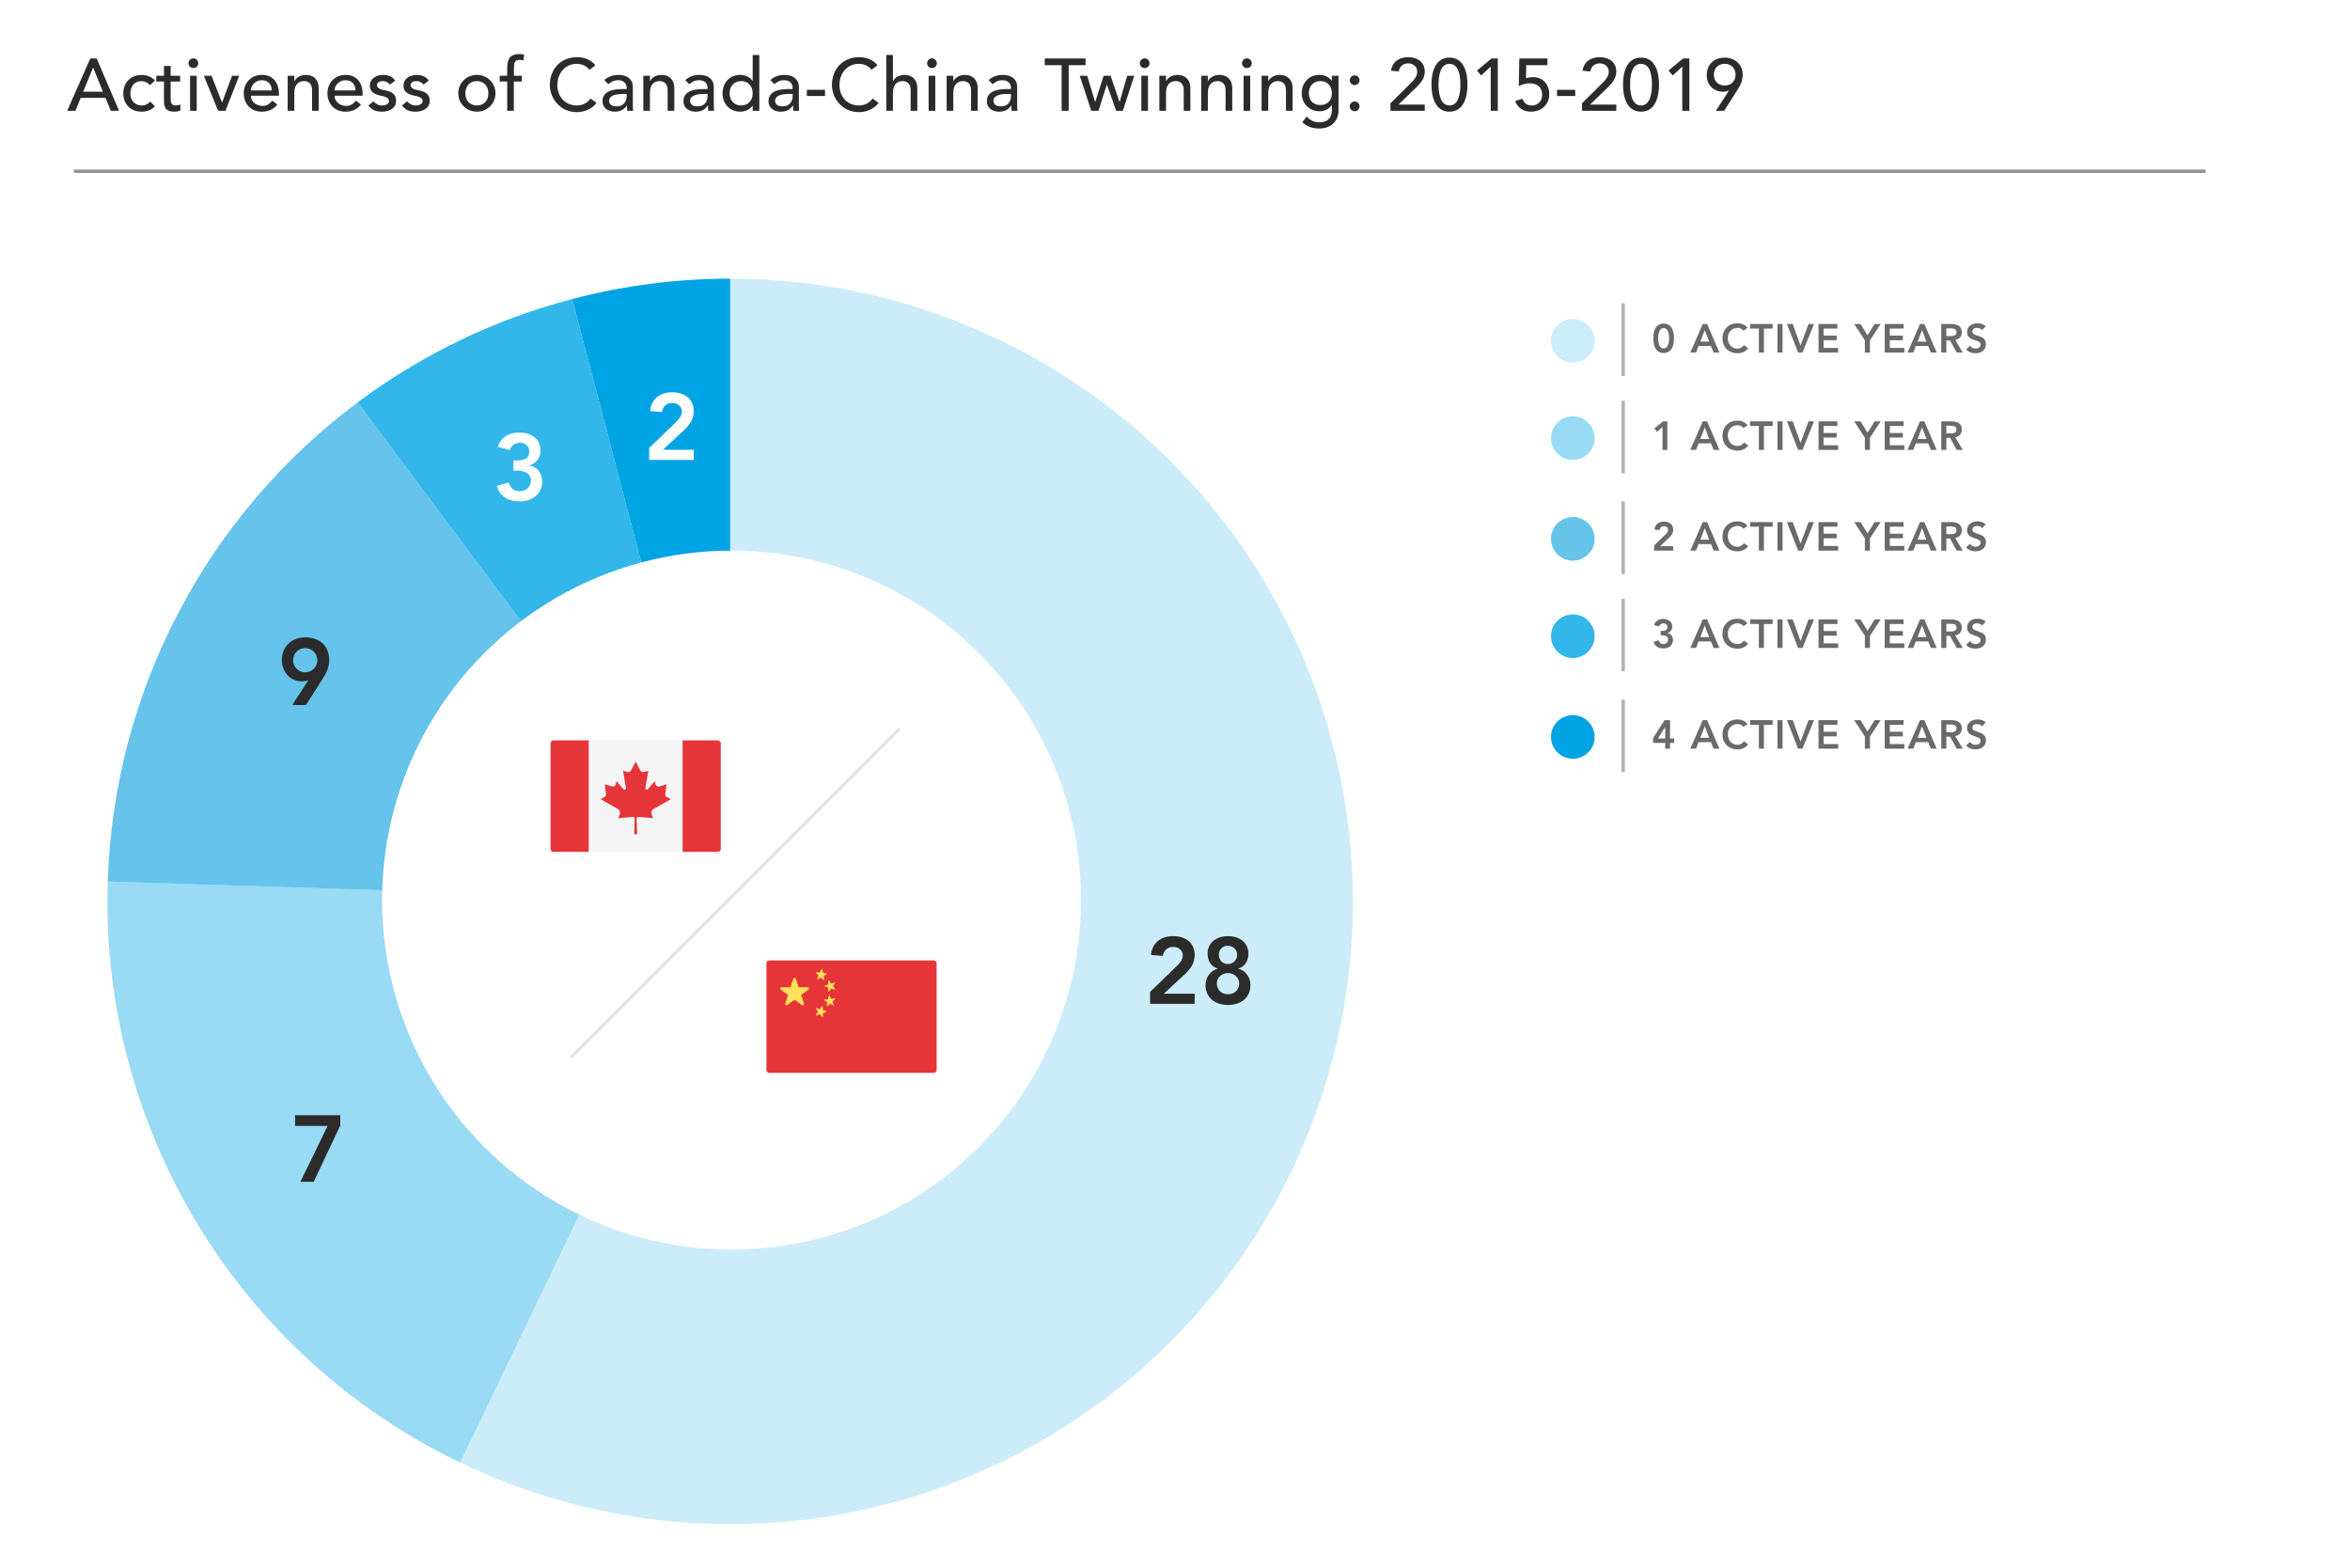
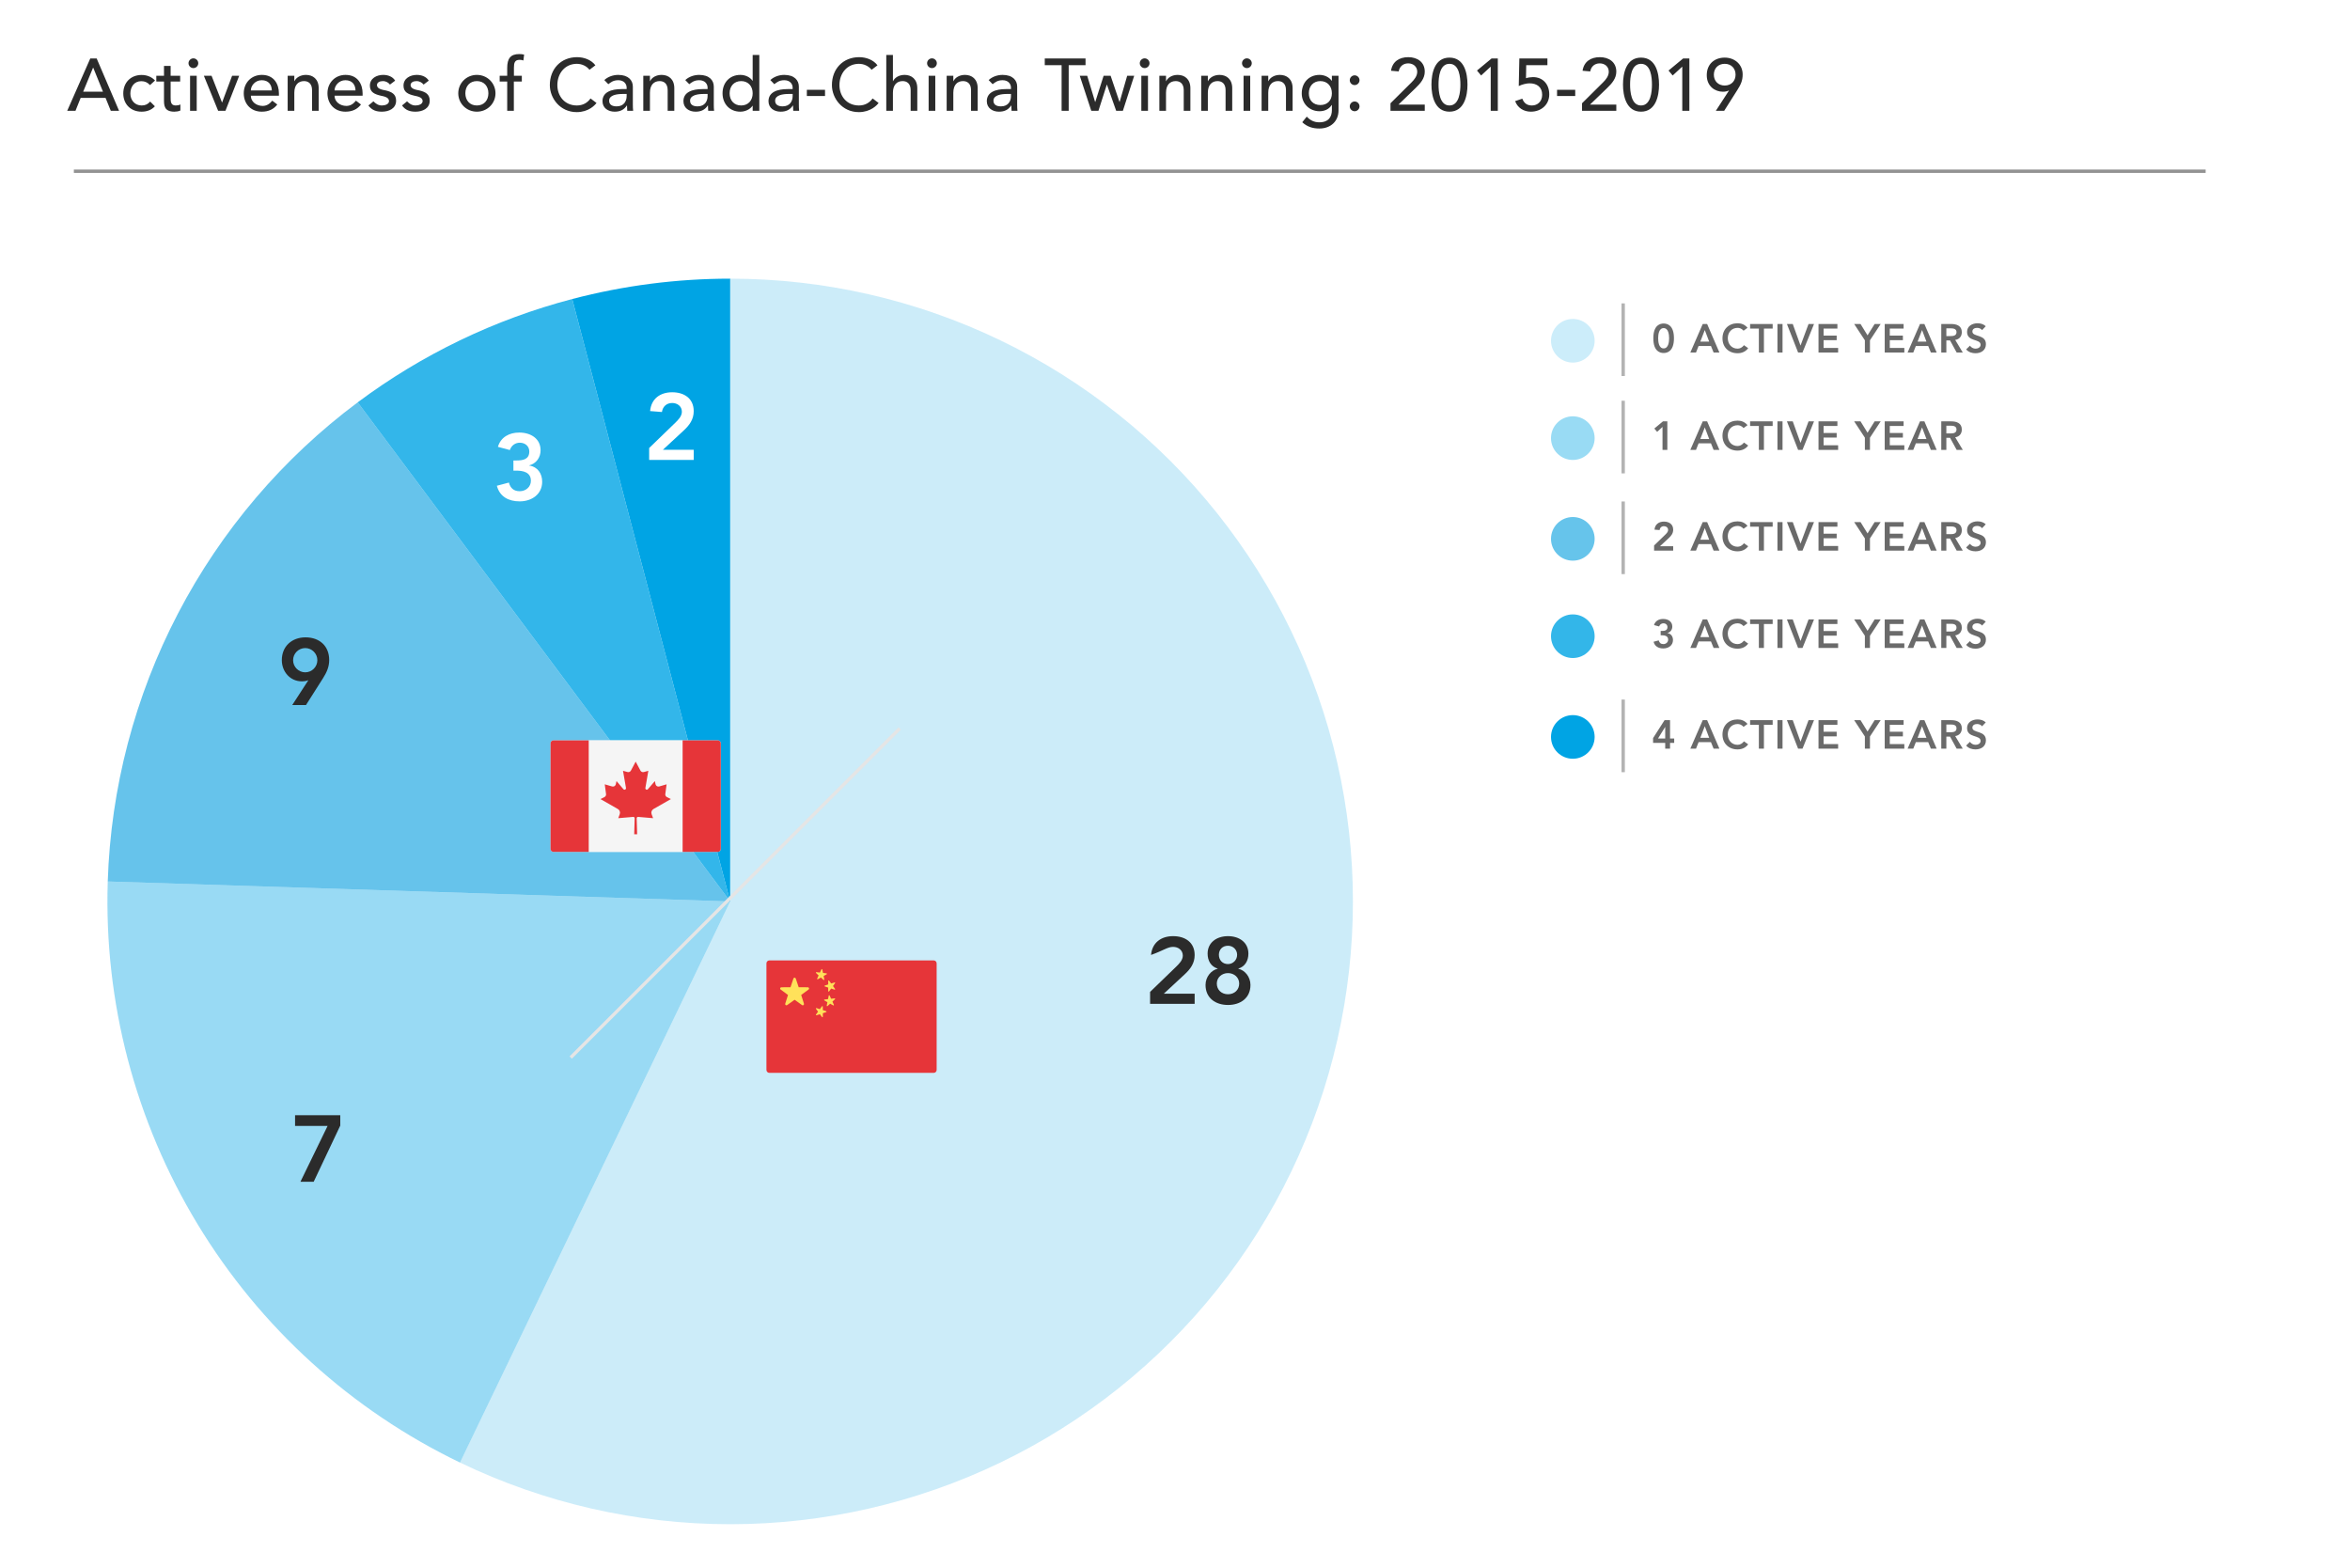
<svg xmlns="http://www.w3.org/2000/svg" width="700" height="467" viewBox="0 0 700 467" fill="none">
  <g clip-path="url(#clip0)">
    <rect width="700" height="467" fill="white" />
    <path d="M20.022 33H22.486L24.026 29.15H31.44L33.002 33H35.466L28.8 17.424H26.886L20.022 33ZM24.774 27.302L27.722 20.152H27.766L30.67 27.302H24.774ZM46.18 23.98C45.146 22.858 43.694 22.33 42.176 22.33C38.92 22.33 36.72 24.618 36.72 27.83C36.72 31.042 38.964 33.264 42.176 33.264C43.694 33.264 45.102 32.802 46.136 31.658L44.728 30.25C44.068 31.02 43.298 31.416 42.198 31.416C40.152 31.416 38.832 29.832 38.832 27.874C38.832 25.916 39.932 24.178 42.088 24.178C43.188 24.178 43.958 24.574 44.684 25.344L46.18 23.98ZM53.667 22.572H50.829V19.646H48.849V22.572H46.561V24.288H48.849V29.722C48.849 31.394 48.893 33.264 51.951 33.264C52.347 33.264 53.271 33.176 53.733 32.912V31.108C53.337 31.35 52.787 31.416 52.325 31.416C50.829 31.416 50.829 30.184 50.829 29.018V24.288H53.667V22.572ZM56.615 33H58.595V22.572H56.615V33ZM56.153 18.832C56.153 19.624 56.813 20.284 57.605 20.284C58.397 20.284 59.057 19.624 59.057 18.832C59.057 18.04 58.397 17.38 57.605 17.38C56.813 17.38 56.153 18.04 56.153 18.832ZM64.978 33H67.156L71.248 22.572H69.136L66.144 30.558L63.02 22.572H60.732L64.978 33ZM83.081 28.512V27.808C83.081 25.124 81.673 22.308 77.999 22.308C74.875 22.308 72.609 24.662 72.609 27.786C72.609 30.888 74.677 33.264 77.977 33.264C79.979 33.264 81.497 32.56 82.597 31.13L81.101 29.986C80.331 30.932 79.451 31.548 78.241 31.548C76.415 31.548 74.721 30.338 74.721 28.512H83.081ZM74.721 26.928C74.721 25.542 75.997 23.892 77.955 23.892C79.957 23.892 80.925 25.19 80.969 26.928H74.721ZM85.689 33H87.669V27.632C87.669 25.212 88.923 24.156 90.573 24.156C91.827 24.156 92.949 24.882 92.949 26.84V33H94.929V26.29C94.929 23.518 93.169 22.308 91.145 22.308C89.539 22.308 88.219 23.078 87.713 24.178H87.669V22.572H85.689V33ZM108.01 28.512V27.808C108.01 25.124 106.602 22.308 102.928 22.308C99.804 22.308 97.538 24.662 97.538 27.786C97.538 30.888 99.606 33.264 102.906 33.264C104.908 33.264 106.426 32.56 107.526 31.13L106.03 29.986C105.26 30.932 104.38 31.548 103.17 31.548C101.344 31.548 99.65 30.338 99.65 28.512H108.01ZM99.65 26.928C99.65 25.542 100.926 23.892 102.884 23.892C104.886 23.892 105.854 25.19 105.898 26.928H99.65ZM117.702 24.024C116.954 22.792 115.524 22.308 114.138 22.308C112.18 22.308 110.178 23.342 110.178 25.52C110.178 27.522 111.674 28.072 113.368 28.49C114.226 28.688 115.876 28.908 115.876 30.096C115.876 30.998 114.776 31.416 113.764 31.416C112.62 31.416 111.872 30.822 111.234 30.184L109.738 31.416C110.772 32.824 112.048 33.264 113.764 33.264C115.832 33.264 117.988 32.34 117.988 29.986C117.988 28.028 116.668 27.368 114.952 26.95C114.072 26.752 112.29 26.576 112.29 25.322C112.29 24.574 113.104 24.156 114.028 24.156C115.018 24.156 115.7 24.618 116.162 25.19L117.702 24.024ZM127.717 24.024C126.969 22.792 125.539 22.308 124.153 22.308C122.195 22.308 120.193 23.342 120.193 25.52C120.193 27.522 121.689 28.072 123.383 28.49C124.241 28.688 125.891 28.908 125.891 30.096C125.891 30.998 124.791 31.416 123.779 31.416C122.635 31.416 121.887 30.822 121.249 30.184L119.753 31.416C120.787 32.824 122.063 33.264 123.779 33.264C125.847 33.264 128.003 32.34 128.003 29.986C128.003 28.028 126.683 27.368 124.967 26.95C124.087 26.752 122.305 26.576 122.305 25.322C122.305 24.574 123.119 24.156 124.043 24.156C125.033 24.156 125.715 24.618 126.177 25.19L127.717 24.024ZM138.616 27.786C138.616 25.674 139.936 24.156 142.048 24.156C144.16 24.156 145.48 25.674 145.48 27.786C145.48 29.898 144.16 31.416 142.048 31.416C139.936 31.416 138.616 29.898 138.616 27.786ZM136.504 27.786C136.504 30.822 138.946 33.264 142.048 33.264C145.15 33.264 147.592 30.822 147.592 27.786C147.592 24.75 145.15 22.308 142.048 22.308C138.946 22.308 136.504 24.75 136.504 27.786ZM151.082 33H153.062V24.288H155.438V22.572H153.084V20.174C153.084 18.722 153.326 17.82 154.778 17.82C155.174 17.82 155.526 17.864 155.9 18.018L156.12 16.258C155.57 16.126 155.086 16.104 154.646 16.104C152.05 16.104 151.082 17.468 151.082 20.24V22.572H148.838V24.288H151.082V33ZM177.353 19.448C176.099 17.798 173.943 17.028 171.897 17.028C167.101 17.028 163.779 20.504 163.779 25.344C163.779 29.26 166.837 33.396 171.787 33.396C175.351 33.396 177.221 31.306 177.683 30.668L175.901 29.326C174.977 30.624 173.613 31.416 171.831 31.416C168.201 31.416 166.023 28.622 166.023 25.344C166.023 21.802 168.333 19.008 171.831 19.008C173.261 19.008 174.713 19.646 175.593 20.79L177.353 19.448ZM181.203 25.08C181.929 24.53 182.655 23.892 184.173 23.892C185.867 23.892 186.659 25.014 186.659 26.092V26.532H185.207C182.039 26.532 179.465 27.456 179.465 30.14C179.465 32.164 181.137 33.264 183.073 33.264C184.657 33.264 185.845 32.758 186.725 31.416H186.769C186.769 31.944 186.791 32.472 186.835 33H188.595C188.529 32.45 188.507 31.834 188.507 31.108V25.784C188.507 23.98 187.231 22.308 184.151 22.308C182.699 22.308 181.115 22.814 180.015 23.848L181.203 25.08ZM186.659 27.984V28.644C186.659 30.052 185.889 31.68 183.689 31.68C182.325 31.68 181.445 31.174 181.445 29.986C181.445 28.314 183.733 27.984 185.603 27.984H186.659ZM191.618 33H193.598V27.632C193.598 25.212 194.852 24.156 196.502 24.156C197.756 24.156 198.878 24.882 198.878 26.84V33H200.858V26.29C200.858 23.518 199.098 22.308 197.074 22.308C195.468 22.308 194.148 23.078 193.642 24.178H193.598V22.572H191.618V33ZM205.315 25.08C206.041 24.53 206.767 23.892 208.285 23.892C209.979 23.892 210.771 25.014 210.771 26.092V26.532H209.319C206.151 26.532 203.577 27.456 203.577 30.14C203.577 32.164 205.249 33.264 207.185 33.264C208.769 33.264 209.957 32.758 210.837 31.416H210.881C210.881 31.944 210.903 32.472 210.947 33H212.707C212.641 32.45 212.619 31.834 212.619 31.108V25.784C212.619 23.98 211.343 22.308 208.263 22.308C206.811 22.308 205.227 22.814 204.127 23.848L205.315 25.08ZM210.771 27.984V28.644C210.771 30.052 210.001 31.68 207.801 31.68C206.437 31.68 205.557 31.174 205.557 29.986C205.557 28.314 207.845 27.984 209.715 27.984H210.771ZM226.18 16.368H224.2V24.068H224.156C223.452 22.99 222.022 22.308 220.526 22.308C217.314 22.308 215.224 24.662 215.224 27.786C215.224 30.866 217.292 33.264 220.526 33.264C221.934 33.264 223.386 32.626 224.156 31.504H224.2V33H226.18V16.368ZM220.768 31.416C218.656 31.416 217.336 29.898 217.336 27.786C217.336 25.674 218.656 24.156 220.768 24.156C222.88 24.156 224.2 25.674 224.2 27.786C224.2 29.898 222.88 31.416 220.768 31.416ZM230.651 25.08C231.377 24.53 232.103 23.892 233.621 23.892C235.315 23.892 236.107 25.014 236.107 26.092V26.532H234.655C231.487 26.532 228.913 27.456 228.913 30.14C228.913 32.164 230.585 33.264 232.521 33.264C234.105 33.264 235.293 32.758 236.173 31.416H236.217C236.217 31.944 236.239 32.472 236.283 33H238.043C237.977 32.45 237.955 31.834 237.955 31.108V25.784C237.955 23.98 236.679 22.308 233.599 22.308C232.147 22.308 230.563 22.814 229.463 23.848L230.651 25.08ZM236.107 27.984V28.644C236.107 30.052 235.337 31.68 233.137 31.68C231.773 31.68 230.893 31.174 230.893 29.986C230.893 28.314 233.181 27.984 235.051 27.984H236.107ZM245.753 26.752H240.341V28.6H245.753V26.752ZM261.379 19.448C260.125 17.798 257.969 17.028 255.923 17.028C251.127 17.028 247.805 20.504 247.805 25.344C247.805 29.26 250.863 33.396 255.813 33.396C259.377 33.396 261.247 31.306 261.709 30.668L259.927 29.326C259.003 30.624 257.639 31.416 255.857 31.416C252.227 31.416 250.049 28.622 250.049 25.344C250.049 21.802 252.359 19.008 255.857 19.008C257.287 19.008 258.739 19.646 259.619 20.79L261.379 19.448ZM263.997 33H265.977V27.632C265.977 25.212 267.231 24.156 268.881 24.156C270.135 24.156 271.257 24.882 271.257 26.84V33H273.237V26.29C273.237 23.518 271.477 22.308 269.453 22.308C267.847 22.308 266.527 23.078 266.021 24.178H265.977V16.368H263.997V33ZM276.615 33H278.596V22.572H276.615V33ZM276.153 18.832C276.153 19.624 276.814 20.284 277.605 20.284C278.397 20.284 279.057 19.624 279.057 18.832C279.057 18.04 278.397 17.38 277.605 17.38C276.814 17.38 276.153 18.04 276.153 18.832ZM281.986 33H283.966V27.632C283.966 25.212 285.22 24.156 286.87 24.156C288.124 24.156 289.246 24.882 289.246 26.84V33H291.226V26.29C291.226 23.518 289.466 22.308 287.442 22.308C285.836 22.308 284.516 23.078 284.01 24.178H283.966V22.572H281.986V33ZM295.682 25.08C296.408 24.53 297.134 23.892 298.652 23.892C300.346 23.892 301.138 25.014 301.138 26.092V26.532H299.686C296.518 26.532 293.944 27.456 293.944 30.14C293.944 32.164 295.616 33.264 297.552 33.264C299.136 33.264 300.324 32.758 301.204 31.416H301.248C301.248 31.944 301.27 32.472 301.314 33H303.074C303.008 32.45 302.986 31.834 302.986 31.108V25.784C302.986 23.98 301.71 22.308 298.63 22.308C297.178 22.308 295.594 22.814 294.494 23.848L295.682 25.08ZM301.138 27.984V28.644C301.138 30.052 300.368 31.68 298.168 31.68C296.804 31.68 295.924 31.174 295.924 29.986C295.924 28.314 298.212 27.984 300.082 27.984H301.138ZM316.223 33H318.335V19.404H323.351V17.424H311.207V19.404H316.223V33ZM325.062 33H327.196L329.682 25.212H329.726L332.476 33H334.478L337.844 22.572H335.754L333.51 30.36H333.466L330.826 22.572H328.736L326.25 30.36H326.206L323.852 22.572H321.63L325.062 33ZM339.971 33H341.951V22.572H339.971V33ZM339.509 18.832C339.509 19.624 340.169 20.284 340.961 20.284C341.753 20.284 342.413 19.624 342.413 18.832C342.413 18.04 341.753 17.38 340.961 17.38C340.169 17.38 339.509 18.04 339.509 18.832ZM345.342 33H347.322V27.632C347.322 25.212 348.576 24.156 350.226 24.156C351.48 24.156 352.602 24.882 352.602 26.84V33H354.582V26.29C354.582 23.518 352.822 22.308 350.798 22.308C349.192 22.308 347.872 23.078 347.366 24.178H347.322V22.572H345.342V33ZM357.806 33H359.786V27.632C359.786 25.212 361.04 24.156 362.69 24.156C363.944 24.156 365.066 24.882 365.066 26.84V33H367.046V26.29C367.046 23.518 365.286 22.308 363.262 22.308C361.656 22.308 360.336 23.078 359.83 24.178H359.786V22.572H357.806V33ZM370.424 33H372.404V22.572H370.424V33ZM369.962 18.832C369.962 19.624 370.622 20.284 371.414 20.284C372.206 20.284 372.866 19.624 372.866 18.832C372.866 18.04 372.206 17.38 371.414 17.38C370.622 17.38 369.962 18.04 369.962 18.832ZM375.795 33H377.775V27.632C377.775 25.212 379.029 24.156 380.679 24.156C381.933 24.156 383.055 24.882 383.055 26.84V33H385.035V26.29C385.035 23.518 383.275 22.308 381.251 22.308C379.645 22.308 378.325 23.078 377.819 24.178H377.775V22.572H375.795V33ZM398.709 22.572H396.729V24.068H396.685C395.915 22.946 394.463 22.308 393.055 22.308C389.821 22.308 387.753 24.706 387.753 27.786C387.731 30.822 389.997 33.132 393.055 33.132C394.485 33.132 395.915 32.538 396.663 31.284H396.729V32.824C396.729 34.584 395.915 36.432 392.967 36.432C391.449 36.432 390.283 35.838 389.249 34.738L387.907 36.41C389.381 37.774 391.031 38.28 393.011 38.28C396.421 38.28 398.709 36.058 398.709 32.912V22.572ZM393.297 24.156C395.409 24.156 396.729 25.674 396.729 27.786C396.729 29.898 395.409 31.284 393.297 31.284C391.185 31.284 389.865 29.898 389.865 27.786C389.865 25.674 391.185 24.156 393.297 24.156ZM403.51 25.344C404.302 25.344 404.962 24.684 404.962 23.892C404.962 23.1 404.302 22.44 403.51 22.44C402.718 22.44 402.058 23.1 402.058 23.892C402.058 24.684 402.718 25.344 403.51 25.344ZM402.058 31.68C402.058 32.472 402.718 33.132 403.51 33.132C404.302 33.132 404.962 32.472 404.962 31.68C404.962 30.888 404.302 30.228 403.51 30.228C402.718 30.228 402.058 30.888 402.058 31.68ZM414.189 33H424.397V31.152H416.565L421.691 26.202C423.077 24.86 424.397 23.386 424.397 21.34C424.397 18.48 422.175 17.028 419.491 17.028C416.807 17.028 414.761 18.326 414.343 21.076L416.631 21.274C416.895 19.8 417.951 18.876 419.469 18.876C420.943 18.876 422.153 19.822 422.153 21.362C422.153 22.638 421.295 23.716 420.437 24.552L414.189 30.756V33ZM426.389 25.212C426.389 28.49 427.335 33.264 431.757 33.264C436.179 33.264 437.125 28.49 437.125 25.212C437.125 21.802 436.179 17.16 431.757 17.16C427.335 17.16 426.389 21.802 426.389 25.212ZM428.501 25.212C428.501 23.056 428.809 19.008 431.757 19.008C434.705 19.008 435.013 23.056 435.013 25.212C435.013 27.236 434.705 31.416 431.757 31.416C428.809 31.416 428.501 27.236 428.501 25.212ZM444.045 33H446.157V17.424H444.287L439.953 21.01L441.185 22.484L444.045 19.844V33ZM460.932 17.424H452.572L452.396 25.63C453.452 25.102 454.816 24.816 455.608 24.816C457.83 24.816 459.37 25.96 459.37 28.226C459.37 30.206 458.006 31.416 456.334 31.416C454.948 31.416 454.002 30.822 453.452 29.392L451.318 30.118C452.044 32.142 453.892 33.264 456.004 33.264C459.04 33.264 461.482 31.218 461.482 28.116C461.482 25.08 459.568 22.968 456.642 22.968C456.136 22.968 454.992 23.1 454.552 23.298L454.618 19.404H460.932V17.424ZM469.216 26.752H463.804V28.6H469.216V26.752ZM471.246 33H481.454V31.152H473.622L478.748 26.202C480.134 24.86 481.454 23.386 481.454 21.34C481.454 18.48 479.232 17.028 476.548 17.028C473.864 17.028 471.818 18.326 471.4 21.076L473.688 21.274C473.952 19.8 475.008 18.876 476.526 18.876C478 18.876 479.21 19.822 479.21 21.362C479.21 22.638 478.352 23.716 477.494 24.552L471.246 30.756V33ZM483.447 25.212C483.447 28.49 484.393 33.264 488.815 33.264C493.237 33.264 494.183 28.49 494.183 25.212C494.183 21.802 493.237 17.16 488.815 17.16C484.393 17.16 483.447 21.802 483.447 25.212ZM485.559 25.212C485.559 23.056 485.867 19.008 488.815 19.008C491.763 19.008 492.071 23.056 492.071 25.212C492.071 27.236 491.763 31.416 488.815 31.416C485.867 31.416 485.559 27.236 485.559 25.212ZM501.103 33H503.215V17.424H501.345L497.011 21.01L498.243 22.484L501.103 19.844V33ZM511.103 33H513.589L517.527 26.774C518.473 25.278 519.089 24.09 519.089 22.176C519.089 19.14 516.669 17.16 513.743 17.16C510.817 17.16 508.397 18.964 508.397 22.396C508.397 25.806 510.971 27.324 513.215 27.324C513.853 27.324 514.425 27.214 514.931 26.972H515.019L511.103 33ZM516.977 22.242C516.977 24.134 515.679 25.476 513.743 25.476C511.807 25.476 510.509 24.134 510.509 22.242C510.509 20.35 511.807 19.008 513.743 19.008C515.679 19.008 516.977 20.35 516.977 22.242Z" fill="#2B2B2B" />
    <path d="M22 51H657" stroke="#4A4A4A" stroke-opacity="0.6" />
    <path d="M217.5 83C245.368 83 272.877 89.279 297.985 101.37C323.093 113.462 345.154 131.055 362.53 152.843C379.905 174.631 392.148 200.053 398.349 227.222C404.55 254.391 404.55 282.609 398.349 309.778C392.148 336.947 379.905 362.369 362.53 384.157C345.154 405.945 323.093 423.538 297.985 435.63C272.877 447.721 245.368 454 217.5 454C189.632 454 162.123 447.721 137.015 435.63L217.5 268.5L217.5 83Z" fill="#00A4E4" fill-opacity="0.2" />
    <path d="M137.015 435.63C104.644 420.041 77.496 395.386 58.871 364.662C40.246 333.937 30.944 298.465 32.095 262.554L217.5 268.5L137.015 435.63Z" fill="#00A4E4" fill-opacity="0.4" />
    <path d="M32.095 262.554C32.989 234.701 40.146 207.407 53.036 182.699C65.926 157.992 84.217 136.506 106.55 119.838L217.5 268.5L32.095 262.554Z" fill="#009CDE" fill-opacity="0.6" />
    <path d="M106.55 119.838C125.672 105.567 147.367 95.119 170.447 89.067L217.5 268.5L106.55 119.838Z" fill="#00A4E4" fill-opacity="0.8" />
    <path d="M170.447 89.067C185.807 85.039 201.621 83 217.5 83L217.5 268.5L170.447 89.067Z" fill="#00A4E4" />
-     <circle cx="217.905" cy="268.095" r="104.091" fill="white" />
    <g filter="url(#filter0_d)">
      <path d="M211.825 249.744H162.874C162.391 249.744 162 249.352 162 248.87V217.402C162 216.919 162.391 216.527 162.874 216.527H211.825C212.307 216.527 212.699 216.919 212.699 217.402V248.87C212.699 249.353 212.307 249.744 211.825 249.744Z" fill="#F5F5F5" />
      <path d="M201.335 216.528H173.364V249.745H201.335V216.528Z" fill="#F5F5F5" />
      <path d="M162.874 216.527C162.391 216.527 162 216.919 162 217.401V248.87C162 249.352 162.391 249.744 162.874 249.744H173.364V216.527H162.874Z" fill="#E63539" />
      <path d="M211.824 216.527H201.334V249.744H211.824C212.307 249.744 212.698 249.352 212.698 248.87V217.401C212.698 216.919 212.307 216.527 211.824 216.527Z" fill="#E63539" />
      <path d="M192.654 236.974L197.841 234.01L196.651 233.415C196.317 233.248 196.126 232.888 196.175 232.517L196.563 229.614L194.367 230.253C193.881 230.394 193.378 230.096 193.269 229.602L193.059 228.652L190.997 231.065C190.711 231.399 190.166 231.144 190.241 230.71L191.121 225.59L189.773 225.959C189.379 226.067 188.964 225.887 188.772 225.527L187.352 222.866V222.862L187.351 222.864L187.35 222.862V222.866L185.93 225.527C185.738 225.887 185.322 226.066 184.928 225.959L183.58 225.59L184.461 230.71C184.535 231.144 183.991 231.399 183.705 231.065L181.643 228.652L181.432 229.602C181.323 230.096 180.82 230.394 180.335 230.253L178.139 229.614L178.526 232.517C178.575 232.887 178.384 233.248 178.051 233.415L176.86 234.01L182.047 236.974C182.585 237.281 182.82 237.932 182.603 238.512L182.16 239.698L186.605 239.318C186.85 239.297 187.06 239.495 187.053 239.742L186.913 244.499H187.787L187.647 239.742C187.639 239.495 187.849 239.297 188.095 239.318L192.541 239.698L192.098 238.512C191.881 237.932 192.117 237.281 192.654 236.974Z" fill="#E63539" />
    </g>
-     <path d="M342.582 299H355.854V295.976H346.67L352.802 290.292C354.566 288.668 355.854 286.96 355.854 284.468C355.854 280.66 352.998 278.84 349.442 278.84C345.858 278.84 343.198 280.772 342.862 284.44L346.39 284.72C346.614 283.096 347.79 282.032 349.442 282.032C350.982 282.032 352.326 283.012 352.326 284.636C352.326 286.008 351.206 287.1 350.282 287.996L342.582 295.444V299ZM365.788 278.84C362.428 278.84 359.712 280.716 359.712 284.048C359.712 286.148 360.72 287.912 362.708 288.5V288.556C360.832 288.948 359.096 290.936 359.096 293.372C359.096 297.292 362.092 299.336 365.788 299.336C369.484 299.336 372.48 297.292 372.48 293.372C372.48 290.936 370.772 288.948 368.868 288.556V288.5C370.856 287.912 371.864 286.148 371.864 284.048C371.864 280.716 369.148 278.84 365.788 278.84ZM365.788 281.696C367.328 281.696 368.504 282.9 368.504 284.384C368.504 285.952 367.272 287.156 365.788 287.156C364.136 287.156 363.072 285.952 363.072 284.384C363.072 282.9 364.08 281.696 365.788 281.696ZM365.788 289.844C367.608 289.844 369.12 291.132 369.12 292.952C369.12 294.828 367.72 296.144 365.788 296.144C363.856 296.144 362.456 294.828 362.456 292.952C362.456 291.132 363.968 289.844 365.788 289.844Z" fill="#2B2B2B" />
+     <path d="M342.582 299H355.854V295.976H346.67L352.802 290.292C354.566 288.668 355.854 286.96 355.854 284.468C355.854 280.66 352.998 278.84 349.442 278.84C345.858 278.84 343.198 280.772 342.862 284.44C346.614 283.096 347.79 282.032 349.442 282.032C350.982 282.032 352.326 283.012 352.326 284.636C352.326 286.008 351.206 287.1 350.282 287.996L342.582 295.444V299ZM365.788 278.84C362.428 278.84 359.712 280.716 359.712 284.048C359.712 286.148 360.72 287.912 362.708 288.5V288.556C360.832 288.948 359.096 290.936 359.096 293.372C359.096 297.292 362.092 299.336 365.788 299.336C369.484 299.336 372.48 297.292 372.48 293.372C372.48 290.936 370.772 288.948 368.868 288.556V288.5C370.856 287.912 371.864 286.148 371.864 284.048C371.864 280.716 369.148 278.84 365.788 278.84ZM365.788 281.696C367.328 281.696 368.504 282.9 368.504 284.384C368.504 285.952 367.272 287.156 365.788 287.156C364.136 287.156 363.072 285.952 363.072 284.384C363.072 282.9 364.08 281.696 365.788 281.696ZM365.788 289.844C367.608 289.844 369.12 291.132 369.12 292.952C369.12 294.828 367.72 296.144 365.788 296.144C363.856 296.144 362.456 294.828 362.456 292.952C362.456 291.132 363.968 289.844 365.788 289.844Z" fill="#2B2B2B" />
    <path d="M87.891 335.368H97.579L89.487 352H93.435L101.359 335.256V332.176H87.891V335.368Z" fill="#2B2B2B" />
    <path d="M91.143 210L96.211 202.02C97.303 200.284 98.059 198.66 98.059 196.588C98.059 192.388 95.147 189.84 91.003 189.84C86.943 189.84 83.947 192.5 83.947 196.616C83.947 200.06 86.411 202.944 89.911 202.944C90.583 202.944 91.367 202.832 91.759 202.608L91.815 202.664L87.055 210H91.143ZM94.531 196.644C94.531 198.632 92.907 200.256 90.919 200.256C88.931 200.256 87.307 198.632 87.307 196.644C87.307 194.656 88.931 193.032 90.919 193.032C92.907 193.032 94.531 194.656 94.531 196.644Z" fill="#2B2B2B" />
    <path d="M152.931 140.18H153.743C155.787 140.18 158.139 140.628 158.139 143.204C158.139 145.052 156.599 146.312 154.807 146.312C153.015 146.312 152.007 145.36 151.587 143.736L148.003 144.688C148.871 147.992 151.559 149.336 154.807 149.336C158.335 149.336 161.499 147.264 161.499 143.484C161.499 141.048 160.155 139.032 157.635 138.668V138.612C159.735 138.08 161.023 136.26 161.023 134.132C161.023 130.632 158.083 128.84 154.667 128.84C151.755 128.84 149.179 130.156 148.311 133.096L151.867 134.048C152.343 132.676 153.491 131.864 154.835 131.864C156.487 131.864 157.663 132.956 157.663 134.468C157.663 136.876 155.731 137.156 153.799 137.156H152.931V140.18Z" fill="white" />
    <path d="M193.367 137H206.639V133.976H197.455L203.587 128.292C205.351 126.668 206.639 124.96 206.639 122.468C206.639 118.66 203.783 116.84 200.227 116.84C196.643 116.84 193.983 118.772 193.647 122.44L197.175 122.72C197.399 121.096 198.575 120.032 200.227 120.032C201.767 120.032 203.111 121.012 203.111 122.636C203.111 124.008 201.991 125.1 201.067 125.996L193.367 133.444V137Z" fill="white" />
    <path d="M483.5 112V90.366" stroke="#B3B3B3" />
    <path opacity="0.7" d="M492.48 100.752C492.48 104.772 494.604 105.144 495.552 105.144C496.5 105.144 498.624 104.772 498.624 100.752C498.624 96.732 496.5 96.36 495.552 96.36C494.604 96.36 492.48 96.732 492.48 100.752ZM493.92 100.752C493.92 99.696 494.112 97.728 495.552 97.728C496.992 97.728 497.184 99.696 497.184 100.752C497.184 101.808 496.992 103.776 495.552 103.776C494.112 103.776 493.92 101.808 493.92 100.752ZM503.502 105H505.194L505.962 103.056H509.646L510.438 105H512.166L508.506 96.504H507.198L503.502 105ZM506.478 101.76L507.81 98.304L509.118 101.76H506.478ZM520.544 97.632C519.704 96.66 518.72 96.288 517.567 96.288C514.951 96.288 513.079 98.064 513.079 100.788C513.079 103.44 514.951 105.216 517.567 105.216C518.816 105.216 519.967 104.76 520.735 103.704L519.488 102.816C518.923 103.536 518.263 103.848 517.579 103.848C515.827 103.848 514.663 102.504 514.663 100.692C514.663 99 515.827 97.656 517.579 97.656C518.168 97.656 518.743 97.836 519.367 98.496L520.544 97.632ZM523.915 105H525.427V97.872H528.031V96.504H521.311V97.872H523.915V105ZM529.455 105H530.967V96.504H529.455V105ZM535.608 105H536.916L540.348 96.504H538.716L536.328 102.924L534.012 96.504H532.272L535.608 105ZM541.685 105H547.529V103.632H543.197V101.328H547.097V99.96H543.197V97.872H547.313V96.504H541.685V105ZM555.497 105H557.009V101.364L560.201 96.504H558.401L556.289 99.888L554.201 96.504H552.305L555.497 101.364V105ZM561.405 105H567.249V103.632H562.917V101.328H566.817V99.96H562.917V97.872H567.033V96.504H561.405V105ZM568.218 105H569.91L570.678 103.056H574.362L575.154 105H576.882L573.222 96.504H571.914L568.218 105ZM571.194 101.76L572.526 98.304L573.834 101.76H571.194ZM578.251 105H579.763V101.4H580.867L582.835 105H584.659L582.403 101.244C583.663 101.064 584.371 100.164 584.371 98.94C584.371 97.032 582.835 96.504 581.203 96.504H578.251V105ZM579.763 100.104V97.8H581.071C581.851 97.8 582.787 97.92 582.787 98.928C582.787 100.032 581.791 100.104 580.939 100.104H579.763ZM591.503 97.164C590.843 96.54 589.955 96.288 589.067 96.288C587.495 96.288 585.935 97.104 585.935 98.856C585.935 101.892 589.967 100.824 589.967 102.684C589.967 103.464 589.175 103.848 588.479 103.848C587.807 103.848 587.171 103.524 586.799 102.96L585.659 104.064C586.355 104.892 587.387 105.216 588.443 105.216C590.111 105.216 591.551 104.328 591.551 102.504C591.551 99.48 587.519 100.452 587.519 98.748C587.519 97.968 588.215 97.656 588.911 97.656C589.499 97.656 590.075 97.872 590.399 98.328L591.503 97.164Z" fill="#2B2B2B" />
    <circle cx="468.5" cy="101.5" r="6.5" fill="#CCEDFA" />
    <path d="M483.5 141V119.366" stroke="#B3B3B3" />
    <path opacity="0.7" d="M495.216 134H496.656V125.504H495.348L492.78 127.64L493.62 128.636L495.216 127.16V134ZM503.502 134H505.194L505.962 132.056H509.646L510.438 134H512.166L508.506 125.504H507.198L503.502 134ZM506.478 130.76L507.81 127.304L509.118 130.76H506.478ZM520.544 126.632C519.704 125.66 518.72 125.288 517.567 125.288C514.951 125.288 513.079 127.064 513.079 129.788C513.079 132.44 514.951 134.216 517.567 134.216C518.816 134.216 519.967 133.76 520.735 132.704L519.488 131.816C518.923 132.536 518.263 132.848 517.579 132.848C515.827 132.848 514.663 131.504 514.663 129.692C514.663 128 515.827 126.656 517.579 126.656C518.168 126.656 518.743 126.836 519.367 127.496L520.544 126.632ZM523.915 134H525.427V126.872H528.031V125.504H521.311V126.872H523.915V134ZM529.455 134H530.967V125.504H529.455V134ZM535.608 134H536.916L540.348 125.504H538.716L536.328 131.924L534.012 125.504H532.272L535.608 134ZM541.685 134H547.529V132.632H543.197V130.328H547.097V128.96H543.197V126.872H547.313V125.504H541.685V134ZM555.497 134H557.009V130.364L560.201 125.504H558.401L556.289 128.888L554.201 125.504H552.305L555.497 130.364V134ZM561.405 134H567.249V132.632H562.917V130.328H566.817V128.96H562.917V126.872H567.033V125.504H561.405V134ZM568.218 134H569.91L570.678 132.056H574.362L575.154 134H576.882L573.222 125.504H571.914L568.218 134ZM571.194 130.76L572.526 127.304L573.834 130.76H571.194ZM578.251 134H579.763V130.4H580.867L582.835 134H584.659L582.403 130.244C583.663 130.064 584.371 129.164 584.371 127.94C584.371 126.032 582.835 125.504 581.203 125.504H578.251V134ZM579.763 129.104V126.8H581.071C581.851 126.8 582.787 126.92 582.787 127.928C582.787 129.032 581.791 129.104 580.939 129.104H579.763Z" fill="#2B2B2B" />
    <circle cx="468.5" cy="130.5" r="6.5" fill="#99DBF4" />
    <path d="M483.5 171V149.366" stroke="#B3B3B3" />
    <path opacity="0.7" d="M492.708 164H498.396V162.704H494.46L497.088 160.268C497.844 159.572 498.396 158.84 498.396 157.772C498.396 156.14 497.172 155.36 495.648 155.36C494.112 155.36 492.972 156.188 492.828 157.76L494.34 157.88C494.436 157.184 494.94 156.728 495.648 156.728C496.308 156.728 496.884 157.148 496.884 157.844C496.884 158.432 496.404 158.9 496.008 159.284L492.708 162.476V164ZM503.502 164H505.194L505.962 162.056H509.646L510.438 164H512.166L508.506 155.504H507.198L503.502 164ZM506.478 160.76L507.81 157.304L509.118 160.76H506.478ZM520.544 156.632C519.704 155.66 518.72 155.288 517.567 155.288C514.951 155.288 513.079 157.064 513.079 159.788C513.079 162.44 514.951 164.216 517.567 164.216C518.816 164.216 519.967 163.76 520.735 162.704L519.488 161.816C518.923 162.536 518.263 162.848 517.579 162.848C515.827 162.848 514.663 161.504 514.663 159.692C514.663 158 515.827 156.656 517.579 156.656C518.168 156.656 518.743 156.836 519.367 157.496L520.544 156.632ZM523.915 164H525.427V156.872H528.031V155.504H521.311V156.872H523.915V164ZM529.455 164H530.967V155.504H529.455V164ZM535.608 164H536.916L540.348 155.504H538.716L536.328 161.924L534.012 155.504H532.272L535.608 164ZM541.685 164H547.529V162.632H543.197V160.328H547.097V158.96H543.197V156.872H547.313V155.504H541.685V164ZM555.497 164H557.009V160.364L560.201 155.504H558.401L556.289 158.888L554.201 155.504H552.305L555.497 160.364V164ZM561.405 164H567.249V162.632H562.917V160.328H566.817V158.96H562.917V156.872H567.033V155.504H561.405V164ZM568.218 164H569.91L570.678 162.056H574.362L575.154 164H576.882L573.222 155.504H571.914L568.218 164ZM571.194 160.76L572.526 157.304L573.834 160.76H571.194ZM578.251 164H579.763V160.4H580.867L582.835 164H584.659L582.403 160.244C583.663 160.064 584.371 159.164 584.371 157.94C584.371 156.032 582.835 155.504 581.203 155.504H578.251V164ZM579.763 159.104V156.8H581.071C581.851 156.8 582.787 156.92 582.787 157.928C582.787 159.032 581.791 159.104 580.939 159.104H579.763ZM591.503 156.164C590.843 155.54 589.955 155.288 589.067 155.288C587.495 155.288 585.935 156.104 585.935 157.856C585.935 160.892 589.967 159.824 589.967 161.684C589.967 162.464 589.175 162.848 588.479 162.848C587.807 162.848 587.171 162.524 586.799 161.96L585.659 163.064C586.355 163.892 587.387 164.216 588.443 164.216C590.111 164.216 591.551 163.328 591.551 161.504C591.551 158.48 587.519 159.452 587.519 157.748C587.519 156.968 588.215 156.656 588.911 156.656C589.499 156.656 590.075 156.872 590.399 157.328L591.503 156.164Z" fill="#2B2B2B" />
    <circle cx="468.5" cy="160.5" r="6.5" fill="#66C4EB" />
-     <path d="M483.5 200V178.366" stroke="#B3B3B3" />
    <path opacity="0.7" d="M494.664 189.22H495.012C495.888 189.22 496.896 189.412 496.896 190.516C496.896 191.308 496.236 191.848 495.468 191.848C494.7 191.848 494.268 191.44 494.088 190.744L492.552 191.152C492.924 192.568 494.076 193.144 495.468 193.144C496.98 193.144 498.336 192.256 498.336 190.636C498.336 189.592 497.76 188.728 496.68 188.572V188.548C497.58 188.32 498.132 187.54 498.132 186.628C498.132 185.128 496.872 184.36 495.408 184.36C494.16 184.36 493.056 184.924 492.684 186.184L494.208 186.592C494.412 186.004 494.904 185.656 495.48 185.656C496.188 185.656 496.692 186.124 496.692 186.772C496.692 187.804 495.864 187.924 495.036 187.924H494.664V189.22ZM503.502 193H505.194L505.962 191.056H509.646L510.438 193H512.166L508.506 184.504H507.198L503.502 193ZM506.478 189.76L507.81 186.304L509.118 189.76H506.478ZM520.544 185.632C519.704 184.66 518.72 184.288 517.567 184.288C514.951 184.288 513.079 186.064 513.079 188.788C513.079 191.44 514.951 193.216 517.567 193.216C518.816 193.216 519.967 192.76 520.735 191.704L519.488 190.816C518.923 191.536 518.263 191.848 517.579 191.848C515.827 191.848 514.663 190.504 514.663 188.692C514.663 187 515.827 185.656 517.579 185.656C518.168 185.656 518.743 185.836 519.367 186.496L520.544 185.632ZM523.915 193H525.427V185.872H528.031V184.504H521.311V185.872H523.915V193ZM529.455 193H530.967V184.504H529.455V193ZM535.608 193H536.916L540.348 184.504H538.716L536.328 190.924L534.012 184.504H532.272L535.608 193ZM541.685 193H547.529V191.632H543.197V189.328H547.097V187.96H543.197V185.872H547.313V184.504H541.685V193ZM555.497 193H557.009V189.364L560.201 184.504H558.401L556.289 187.888L554.201 184.504H552.305L555.497 189.364V193ZM561.405 193H567.249V191.632H562.917V189.328H566.817V187.96H562.917V185.872H567.033V184.504H561.405V193ZM568.218 193H569.91L570.678 191.056H574.362L575.154 193H576.882L573.222 184.504H571.914L568.218 193ZM571.194 189.76L572.526 186.304L573.834 189.76H571.194ZM578.251 193H579.763V189.4H580.867L582.835 193H584.659L582.403 189.244C583.663 189.064 584.371 188.164 584.371 186.94C584.371 185.032 582.835 184.504 581.203 184.504H578.251V193ZM579.763 188.104V185.8H581.071C581.851 185.8 582.787 185.92 582.787 186.928C582.787 188.032 581.791 188.104 580.939 188.104H579.763ZM591.503 185.164C590.843 184.54 589.955 184.288 589.067 184.288C587.495 184.288 585.935 185.104 585.935 186.856C585.935 189.892 589.967 188.824 589.967 190.684C589.967 191.464 589.175 191.848 588.479 191.848C587.807 191.848 587.171 191.524 586.799 190.96L585.659 192.064C586.355 192.892 587.387 193.216 588.443 193.216C590.111 193.216 591.551 192.328 591.551 190.504C591.551 187.48 587.519 188.452 587.519 186.748C587.519 185.968 588.215 185.656 588.911 185.656C589.499 185.656 590.075 185.872 590.399 186.328L591.503 185.164Z" fill="#2B2B2B" />
    <circle cx="468.5" cy="189.5" r="6.5" fill="#33B6E9" />
    <path d="M483.5 230V208.366" stroke="#B3B3B3" />
    <path opacity="0.7" d="M496.02 223H497.46V221.272H498.696V219.976H497.46V214.504H495.828L492.408 219.844V221.272H496.02V223ZM496.02 219.976H493.872L495.996 216.544H496.02V219.976ZM503.502 223H505.194L505.962 221.056H509.646L510.438 223H512.166L508.506 214.504H507.198L503.502 223ZM506.478 219.76L507.81 216.304L509.118 219.76H506.478ZM520.544 215.632C519.704 214.66 518.72 214.288 517.567 214.288C514.951 214.288 513.079 216.064 513.079 218.788C513.079 221.44 514.951 223.216 517.567 223.216C518.816 223.216 519.967 222.76 520.735 221.704L519.488 220.816C518.923 221.536 518.263 221.848 517.579 221.848C515.827 221.848 514.663 220.504 514.663 218.692C514.663 217 515.827 215.656 517.579 215.656C518.168 215.656 518.743 215.836 519.367 216.496L520.544 215.632ZM523.915 223H525.427V215.872H528.031V214.504H521.311V215.872H523.915V223ZM529.455 223H530.967V214.504H529.455V223ZM535.608 223H536.916L540.348 214.504H538.716L536.328 220.924L534.012 214.504H532.272L535.608 223ZM541.685 223H547.529V221.632H543.197V219.328H547.097V217.96H543.197V215.872H547.313V214.504H541.685V223ZM555.497 223H557.009V219.364L560.201 214.504H558.401L556.289 217.888L554.201 214.504H552.305L555.497 219.364V223ZM561.405 223H567.249V221.632H562.917V219.328H566.817V217.96H562.917V215.872H567.033V214.504H561.405V223ZM568.218 223H569.91L570.678 221.056H574.362L575.154 223H576.882L573.222 214.504H571.914L568.218 223ZM571.194 219.76L572.526 216.304L573.834 219.76H571.194ZM578.251 223H579.763V219.4H580.867L582.835 223H584.659L582.403 219.244C583.663 219.064 584.371 218.164 584.371 216.94C584.371 215.032 582.835 214.504 581.203 214.504H578.251V223ZM579.763 218.104V215.8H581.071C581.851 215.8 582.787 215.92 582.787 216.928C582.787 218.032 581.791 218.104 580.939 218.104H579.763ZM591.503 215.164C590.843 214.54 589.955 214.288 589.067 214.288C587.495 214.288 585.935 215.104 585.935 216.856C585.935 219.892 589.967 218.824 589.967 220.684C589.967 221.464 589.175 221.848 588.479 221.848C587.807 221.848 587.171 221.524 586.799 220.96L585.659 222.064C586.355 222.892 587.387 223.216 588.443 223.216C590.111 223.216 591.551 222.328 591.551 220.504C591.551 217.48 587.519 218.452 587.519 216.748C587.519 215.968 588.215 215.656 588.911 215.656C589.499 215.656 590.075 215.872 590.399 216.328L591.503 215.164Z" fill="#2B2B2B" />
    <circle cx="468.5" cy="219.5" r="6.5" fill="#00A4E4" />
    <g filter="url(#filter1_d)">
      <path d="M276.126 315.562H227.175C226.693 315.562 226.301 315.167 226.301 314.68V282.946C226.301 282.459 226.693 282.064 227.175 282.064H276.126C276.609 282.064 277 282.459 277 282.946V314.68C277 315.167 276.609 315.562 276.126 315.562Z" fill="#E63539" />
      <path d="M235.037 287.456L235.902 290.049L238.635 290.07C238.989 290.073 239.136 290.525 238.851 290.735L236.652 292.359L237.477 294.965C237.583 295.303 237.199 295.582 236.911 295.376L234.688 293.786L232.464 295.376C232.176 295.582 231.792 295.302 231.898 294.965L232.723 292.359L230.524 290.735C230.239 290.525 230.386 290.073 230.74 290.07L233.473 290.049L234.338 287.456C234.45 287.12 234.925 287.12 235.037 287.456Z" fill="#FFE15A" />
      <path d="M244.963 288.095L245.583 288.941L246.584 288.628C246.713 288.587 246.82 288.735 246.741 288.845L246.128 289.696L246.735 290.551C246.814 290.662 246.706 290.809 246.577 290.768L245.578 290.448L244.952 291.289C244.871 291.398 244.698 291.341 244.698 291.206L244.693 290.157L243.699 289.822C243.571 289.779 243.571 289.596 243.7 289.554L244.696 289.225L244.708 288.177C244.709 288.041 244.883 287.986 244.963 288.095Z" fill="#FFE15A" />
      <path d="M241.187 285.574L242.23 285.687L242.675 284.738C242.732 284.615 242.913 284.636 242.941 284.769L243.155 285.795L244.196 285.925C244.331 285.941 244.366 286.12 244.249 286.187L243.339 286.708L243.537 287.738C243.563 287.872 243.404 287.961 243.303 287.87L242.526 287.165L241.609 287.672C241.49 287.738 241.356 287.614 241.411 287.49L241.841 286.534L241.075 285.817C240.976 285.725 241.052 285.559 241.187 285.574Z" fill="#FFE15A" />
      <path d="M242.835 295.736L242.215 296.582L241.214 296.269C241.085 296.228 240.978 296.376 241.058 296.486L241.67 297.337L241.063 298.192C240.985 298.303 241.092 298.45 241.222 298.408L242.22 298.089L242.846 298.93C242.927 299.039 243.1 298.982 243.101 298.846L243.105 297.798L244.099 297.463C244.228 297.419 244.227 297.237 244.098 297.195L243.102 296.866L243.091 295.817C243.089 295.682 242.916 295.626 242.835 295.736Z" fill="#FFE15A" />
      <path d="M246.612 293.368L245.569 293.481L245.124 292.532C245.067 292.409 244.886 292.43 244.858 292.563L244.644 293.589L243.603 293.719C243.468 293.735 243.432 293.914 243.55 293.981L244.46 294.502L244.262 295.532C244.236 295.666 244.395 295.755 244.495 295.664L245.272 294.959L246.19 295.466C246.309 295.532 246.443 295.408 246.387 295.284L245.958 294.328L246.723 293.611C246.823 293.519 246.747 293.353 246.612 293.368Z" fill="#FFE15A" />
    </g>
    <path d="M170 315L268 217" stroke="#E5E5E5" />
  </g>
  <defs>
    <filter id="filter0_d" x="157" y="213.527" width="64.699" height="47.218" filterUnits="userSpaceOnUse" color-interpolation-filters="sRGB">
      <feFlood flood-opacity="0" result="BackgroundImageFix" />
      <feColorMatrix in="SourceAlpha" type="matrix" values="0 0 0 0 0 0 0 0 0 0 0 0 0 0 0 0 0 0 127 0" />
      <feOffset dx="2" dy="4" />
      <feGaussianBlur stdDeviation="3.5" />
      <feColorMatrix type="matrix" values="0 0 0 0 0 0 0 0 0 0 0 0 0 0 0 0 0 0 0.25 0" />
      <feBlend mode="normal" in2="BackgroundImageFix" result="effect1_dropShadow" />
      <feBlend mode="normal" in="SourceGraphic" in2="effect1_dropShadow" result="shape" />
    </filter>
    <filter id="filter1_d" x="221.301" y="279.064" width="64.699" height="47.498" filterUnits="userSpaceOnUse" color-interpolation-filters="sRGB">
      <feFlood flood-opacity="0" result="BackgroundImageFix" />
      <feColorMatrix in="SourceAlpha" type="matrix" values="0 0 0 0 0 0 0 0 0 0 0 0 0 0 0 0 0 0 127 0" />
      <feOffset dx="2" dy="4" />
      <feGaussianBlur stdDeviation="3.5" />
      <feColorMatrix type="matrix" values="0 0 0 0 0 0 0 0 0 0 0 0 0 0 0 0 0 0 0.25 0" />
      <feBlend mode="normal" in2="BackgroundImageFix" result="effect1_dropShadow" />
      <feBlend mode="normal" in="SourceGraphic" in2="effect1_dropShadow" result="shape" />
    </filter>
    <clipPath id="clip0">
      <rect width="700" height="467" fill="white" />
    </clipPath>
  </defs>
</svg>